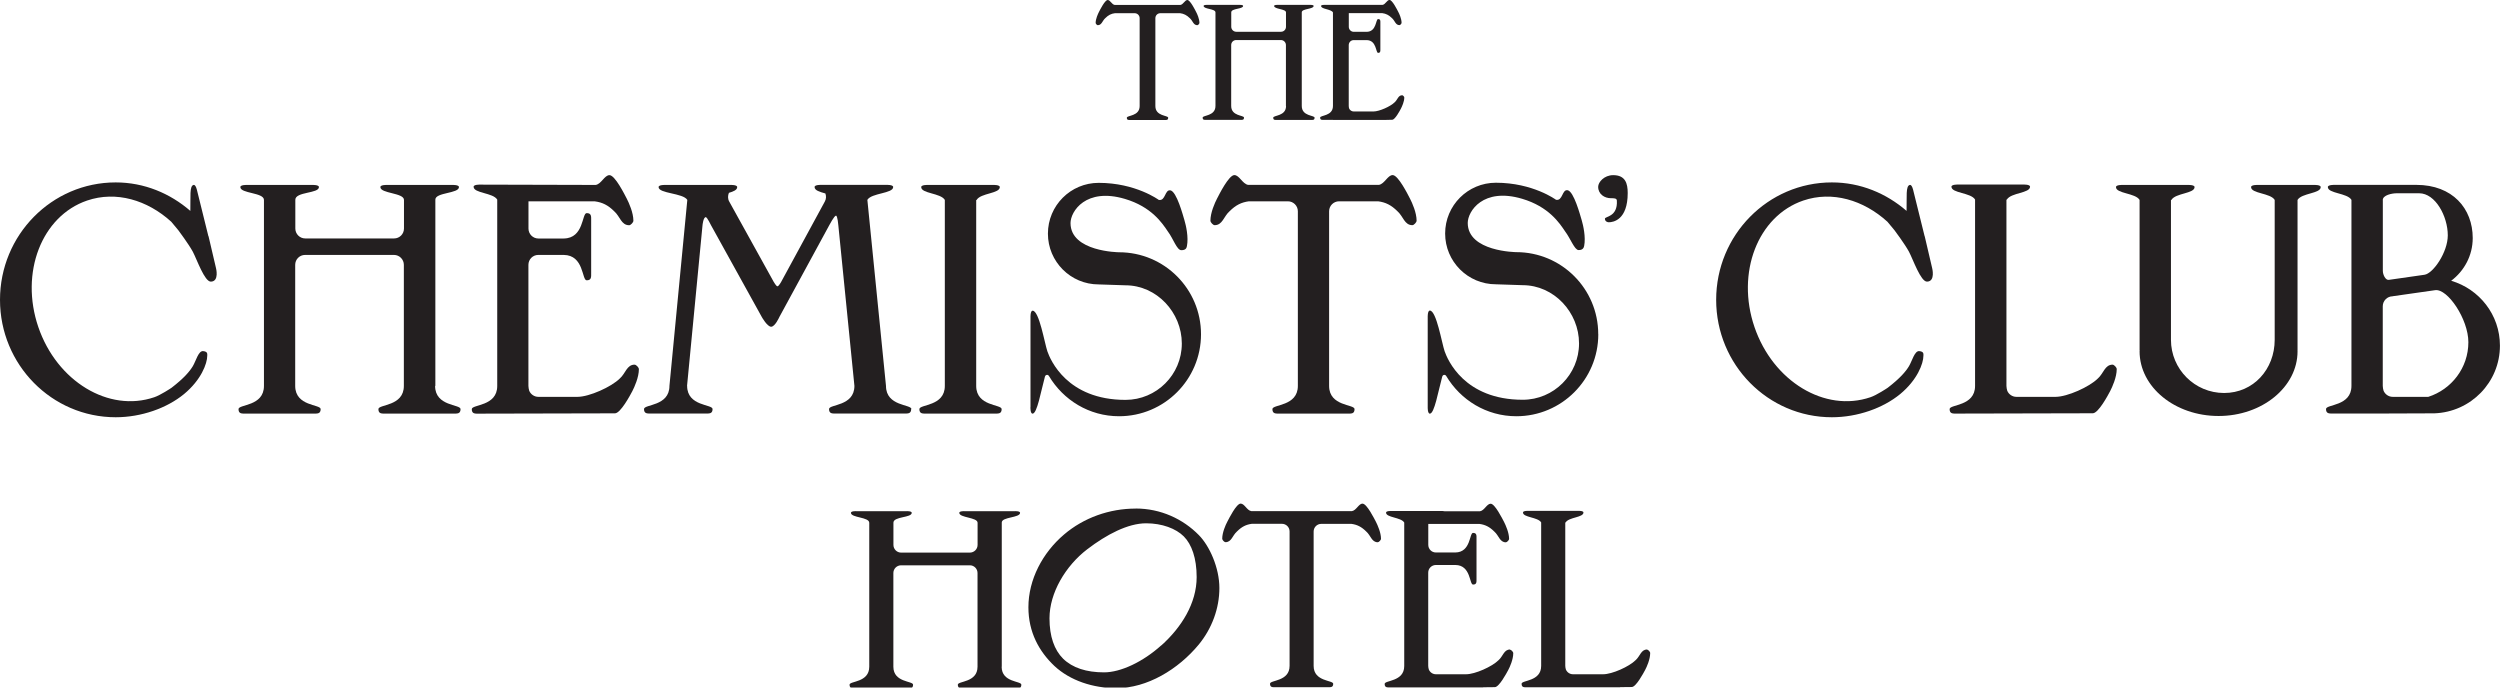
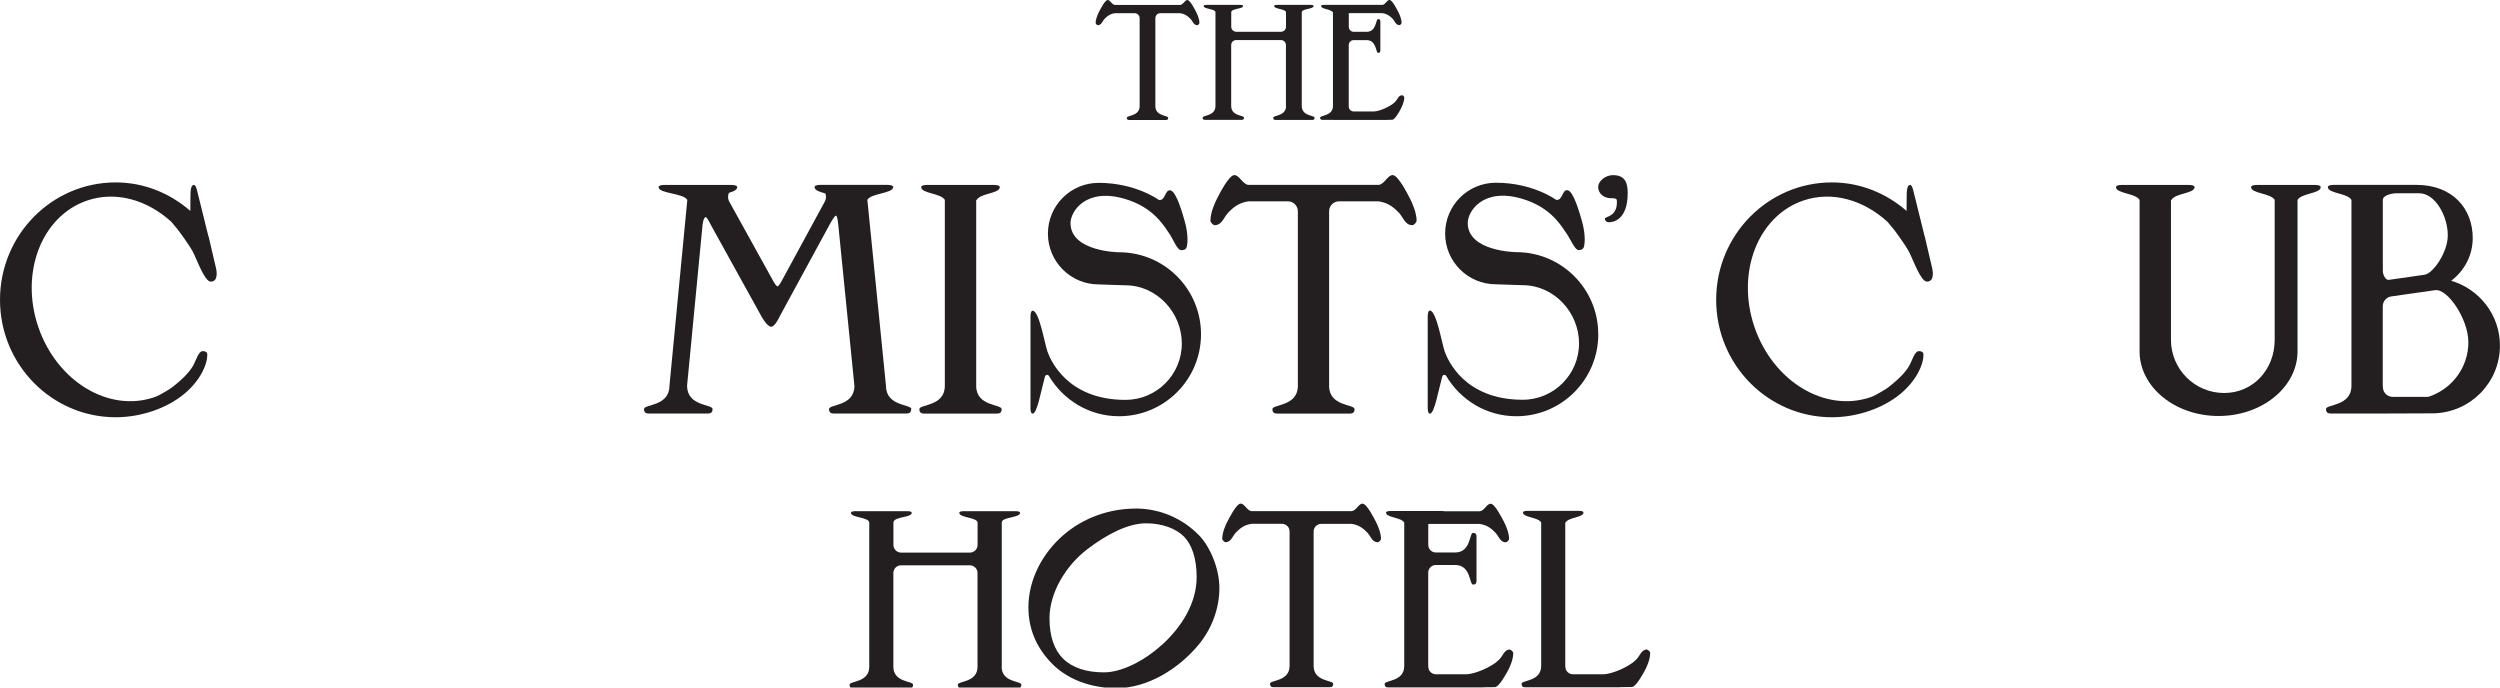
<svg xmlns="http://www.w3.org/2000/svg" width="400" height="110" viewBox="0 0 400 110" fill="none">
  <g clip-path="url(#clip0_21434_9688)">
    <path d="M185.677 2.112H188.818C189.414 2.193 189.869 2.415 190.374 2.911C190.848 3.325 190.929 4.032 191.576 4.032C191.687 4.032 191.909 3.81 191.909 3.668C191.909 3.022 191.555 2.233 191.374 1.9C191.202 1.566 190.424 0 189.98 0C189.586 0 189.323 0.718 188.869 0.788H178.343C177.889 0.718 177.636 0 177.232 0C176.788 0 176.01 1.566 175.838 1.9C175.667 2.233 175.303 3.022 175.303 3.668C175.303 3.81 175.525 4.032 175.636 4.032C176.283 4.032 176.364 3.335 176.838 2.911C177.343 2.405 177.798 2.183 178.394 2.112H181.545C181.99 2.112 182.343 2.466 182.343 2.911V16.968C182.343 18.625 180.293 18.433 180.293 18.837C180.293 19.242 180.576 19.201 180.889 19.201H180.97H182.343H184.859H186.232H186.313C186.626 19.201 186.909 19.242 186.909 18.837C186.909 18.433 184.859 18.635 184.859 16.968V2.911C184.859 2.466 185.212 2.112 185.657 2.112H185.677Z" fill="#231F20" />
    <path d="M213.283 19.191H215.798H220.535C220.556 19.191 220.586 19.191 220.606 19.191H221.545C222.03 19.171 222.525 19.161 222.758 19.161C223.202 19.161 223.98 17.706 224.151 17.372C224.323 17.039 224.687 16.25 224.687 15.604C224.687 15.462 224.465 15.24 224.353 15.24C223.707 15.24 223.626 15.937 223.151 16.362C222.485 17.029 220.697 17.837 219.747 17.837H216.596C216.263 17.837 215.98 17.635 215.859 17.352C215.828 17.231 215.798 17.11 215.798 16.958V7.216C215.798 6.771 216.151 6.417 216.596 6.417H218.646C220.283 6.427 220.101 8.459 220.495 8.459C220.889 8.459 220.859 8.176 220.859 7.863V7.782V5.154V3.729V3.648C220.859 3.335 220.899 3.052 220.495 3.052C220.091 3.052 220.283 5.083 218.646 5.093H216.606C216.162 5.093 215.808 4.73 215.808 4.295V2.102H221.162C221.758 2.183 222.212 2.405 222.717 2.901C223.192 3.315 223.273 4.022 223.919 4.022C224.03 4.022 224.252 3.8 224.252 3.658C224.252 3.012 223.899 2.223 223.717 1.89C223.545 1.556 222.768 -0.01 222.323 -0.01C221.929 -0.01 221.667 0.708 221.212 0.778H213.283H211.909C211.909 0.778 211.374 0.758 211.374 0.95C211.374 1.486 212.939 1.425 213.273 1.981V16.948C213.273 18.605 211.222 18.413 211.222 18.817C211.222 19.222 211.505 19.181 211.818 19.181H211.899H213.273L213.283 19.191Z" fill="#231F20" />
    <path d="M255.717 53.461C255.717 46.215 249.848 40.343 242.606 40.343C242.606 40.343 234.838 40.272 234.838 35.674C234.838 33.804 237.293 29.954 243.535 31.803C247.808 33.067 249.525 35.694 250.414 37.018C251.273 38.15 251.919 39.989 252.566 40.01C253.212 40.03 253.404 39.666 253.465 39.353C253.747 37.938 253.313 36.038 253.071 35.229C252.828 34.421 251.818 30.631 250.828 30.439C249.909 30.257 250.061 32.188 248.96 31.965C248.96 31.965 245.273 29.237 239.343 29.237C234.848 29.237 231.222 32.875 231.222 37.362C231.222 41.849 234.859 45.487 239.343 45.487L243.636 45.629C248.616 45.629 252.646 49.964 252.646 54.946C252.646 59.928 248.596 63.961 243.636 63.961C234.273 63.961 231.606 57.533 231.141 56.209C230.697 54.916 229.828 49.691 228.778 49.691C228.394 49.691 228.434 50.752 228.434 50.752V55.977V65.123C228.434 65.123 228.394 66.184 228.778 66.184C229.505 66.184 230.101 62.667 230.758 60.252C230.778 60.171 230.859 60.029 231.01 59.989C231.162 59.949 231.323 60.019 231.404 60.171C233.687 64.001 237.828 66.598 242.616 66.598C249.859 66.598 255.727 60.727 255.727 53.481L255.717 53.461Z" fill="#231F20" />
    <path d="M257.747 31.713C258.242 31.713 258.677 31.713 258.697 32.087C258.859 34.724 256.788 34.613 256.788 34.987C256.788 35.442 257.202 35.563 257.404 35.563C258.101 35.563 260.434 35.209 260.434 30.884C260.434 29.348 260.061 28.024 258.111 28.024C256.667 28.024 255.707 29.146 255.707 29.883C255.707 31.086 256.747 31.713 257.737 31.713H257.747Z" fill="#231F20" />
-     <path d="M101.556 58.342C100.273 58.342 100.111 59.736 99.162 60.565C97.828 61.899 94.283 63.496 92.394 63.496H86.141C85.485 63.496 84.919 63.092 84.677 62.526C84.616 62.283 84.546 62.041 84.546 61.748V42.374C84.546 41.495 85.252 40.788 86.121 40.788H90.192C93.455 40.818 93.081 44.85 93.869 44.85C94.657 44.85 94.586 44.294 94.586 43.668V43.506V38.282V35.442V35.28C94.586 34.653 94.657 34.098 93.869 34.098C93.081 34.098 93.455 38.13 90.192 38.16H86.131C85.263 38.16 84.556 37.443 84.556 36.574V32.218H95.192C96.374 32.38 97.283 32.814 98.283 33.815C99.222 34.643 99.394 36.038 100.677 36.038C100.899 36.038 101.343 35.593 101.343 35.32C101.343 34.037 100.636 32.471 100.293 31.804C99.95 31.147 98.404 28.024 97.515 28.024C96.717 28.024 96.222 29.439 95.313 29.59L76.838 29.54C76.838 29.54 75.778 29.499 75.778 29.883C75.778 30.934 78.889 30.823 79.556 31.935V61.758C79.556 65.052 75.485 64.678 75.485 65.466C75.485 66.255 76.04 66.184 76.667 66.184C76.667 66.184 97.929 66.133 98.394 66.133C99.283 66.133 100.828 63.243 101.172 62.586C101.515 61.929 102.222 60.353 102.222 59.069C102.222 58.786 101.778 58.352 101.556 58.352V58.342Z" fill="#231F20" />
-     <path d="M69.657 61.748C69.657 61.748 69.657 33.107 69.657 31.935C69.657 30.763 73.434 30.985 73.434 29.934C73.434 29.55 72.374 29.59 72.374 29.59H61.919C61.919 29.59 60.859 29.55 60.859 29.934C60.859 30.985 64.636 30.833 64.636 31.985V36.563C64.636 37.443 63.929 38.15 63.061 38.15H48.828C47.96 38.15 47.252 37.433 47.252 36.563C47.252 36.563 47.252 32.935 47.252 31.965C47.252 30.651 51.03 30.985 51.03 29.934C51.03 29.55 49.97 29.59 49.97 29.59H39.515C39.515 29.59 38.455 29.55 38.455 29.934C38.455 30.985 42.232 30.783 42.232 31.985V61.748C42.232 65.042 38.162 64.668 38.162 65.456C38.162 66.245 38.717 66.174 39.343 66.174H50.121C50.748 66.174 51.303 66.245 51.303 65.456C51.303 64.668 47.232 65.042 47.232 61.748V42.374C47.232 41.495 47.939 40.788 48.808 40.788H63.04C63.909 40.788 64.616 41.505 64.616 42.374V61.748C64.616 65.042 60.545 64.668 60.545 65.456C60.545 66.245 61.101 66.174 61.727 66.174H72.505C73.131 66.174 73.687 66.245 73.687 65.456C73.687 64.668 69.616 65.042 69.616 61.748H69.657Z" fill="#231F20" />
    <path d="M199.798 32.208H206.061C206.939 32.208 207.657 32.925 207.657 33.804V61.747C207.657 65.042 203.586 64.668 203.586 65.456C203.586 66.245 204.141 66.174 204.768 66.174H204.929H207.657H212.657H215.384H215.546C216.172 66.174 216.727 66.255 216.727 65.456C216.727 64.658 212.657 65.042 212.657 61.747V33.804C212.657 32.925 213.374 32.208 214.253 32.208H220.505C221.687 32.369 222.596 32.804 223.596 33.804C224.535 34.633 224.707 36.028 225.99 36.028C226.212 36.028 226.657 35.583 226.657 35.31C226.657 34.027 225.95 32.46 225.606 31.793C225.263 31.136 223.717 28.014 222.828 28.014C222.03 28.014 221.535 29.428 220.626 29.58H199.697C198.798 29.428 198.293 28.014 197.495 28.014C196.606 28.014 195.061 31.126 194.717 31.793C194.374 32.45 193.667 34.027 193.667 35.31C193.667 35.593 194.111 36.028 194.333 36.028C195.616 36.028 195.778 34.633 196.727 33.804C197.727 32.804 198.636 32.369 199.818 32.208H199.798Z" fill="#231F20" />
    <path d="M145.828 65.456C145.828 64.668 141.758 65.042 141.758 61.747L138.778 31.975C139.445 30.863 142.909 30.975 142.909 29.924C142.909 29.54 141.849 29.58 141.849 29.58H131.394C131.394 29.58 130.333 29.54 130.333 29.924C130.333 30.469 131.162 30.702 132.061 30.954C132.212 31.369 132.202 31.834 131.97 32.248L124.99 45.093C124.99 45.093 124.596 45.81 124.394 45.81C124.192 45.81 123.778 45.072 123.778 45.072L116.01 31.045L116.677 32.248C116.424 31.803 116.445 31.288 116.626 30.853C117.344 30.641 117.95 30.399 117.95 29.934C117.95 29.55 116.889 29.59 116.889 29.59H106.434C106.434 29.59 105.374 29.55 105.374 29.934C105.374 30.985 109.303 30.874 109.97 31.985L107.111 61.737C107.111 65.032 103.041 64.658 103.041 65.446C103.041 66.234 103.596 66.164 104.222 66.164H112.828C113.455 66.164 114.01 66.234 114.01 65.446C114.01 64.658 109.94 65.032 109.94 61.737H109.929L112.404 36.028C112.404 36.028 112.525 34.744 112.929 34.744C113.142 34.744 113.758 36.028 113.758 36.028L121.889 50.722C121.889 50.722 122.758 52.278 123.384 52.278C124.01 52.278 124.697 50.722 124.697 50.722L132.687 36.028C132.687 36.028 133.485 34.502 133.758 34.502C134.01 34.502 134.131 36.028 134.131 36.028L136.707 61.747C136.697 65.032 132.647 64.658 132.647 65.446C132.647 66.234 133.202 66.164 133.828 66.164H144.606C145.232 66.164 145.788 66.234 145.788 65.446L145.828 65.456Z" fill="#231F20" />
    <path d="M148.303 66.174H159.081C159.707 66.174 160.263 66.245 160.263 65.456C160.263 64.668 156.192 65.042 156.192 61.748V32.016C156.202 32.006 156.263 31.996 156.263 31.985C156.929 30.874 159.97 30.985 159.97 29.934C159.97 29.55 158.909 29.59 158.909 29.59H148.455C148.455 29.59 147.394 29.55 147.394 29.934C147.394 30.985 150.505 30.874 151.172 31.985V61.748C151.172 65.042 147.101 64.668 147.101 65.456C147.101 66.245 147.657 66.174 148.283 66.174H148.303Z" fill="#231F20" />
    <path d="M164.869 65.123C164.869 65.123 164.828 66.184 165.212 66.184C165.939 66.184 166.535 62.667 167.192 60.252C167.212 60.171 167.293 60.029 167.444 59.989C167.596 59.949 167.758 60.019 167.838 60.171C170.121 64.001 174.263 66.598 179.05 66.598C186.293 66.598 192.162 60.727 192.162 53.481C192.162 46.235 186.293 40.363 179.05 40.363C179.05 40.363 171.283 40.293 171.283 35.694C171.283 33.825 173.737 29.974 179.98 31.824C184.252 33.087 185.97 35.715 186.859 37.038C187.717 38.17 188.293 40.03 189.01 40.03C189.727 40.03 189.848 39.686 189.909 39.373C190.192 37.958 189.758 36.058 189.515 35.25C189.273 34.441 188.263 30.651 187.273 30.459C186.353 30.277 186.505 32.208 185.404 31.985C185.404 31.985 181.717 29.257 175.788 29.257C171.293 29.257 167.667 32.895 167.667 37.382C167.667 41.869 171.303 45.507 175.788 45.507L180.081 45.649C185.061 45.649 189.091 49.984 189.091 54.966C189.091 59.949 185.04 63.981 180.081 63.981C170.717 63.981 168.05 57.554 167.586 56.23C167.141 54.936 166.273 49.711 165.222 49.711C164.838 49.711 164.879 50.772 164.879 50.772V55.997V65.143L164.869 65.123Z" fill="#231F20" />
-     <path d="M338.04 58.342C336.758 58.342 336.596 59.736 335.647 60.565C334.313 61.899 330.768 63.496 328.879 63.496H322.626C321.97 63.496 321.404 63.092 321.162 62.526C321.101 62.283 321.03 62.04 321.03 61.747V31.955C321.04 31.945 321.101 31.935 321.101 31.925C321.768 30.813 324.808 30.924 324.808 29.873C324.808 29.489 323.748 29.529 323.748 29.529H313.293C313.293 29.529 312.232 29.489 312.232 29.873C312.232 30.924 315.343 30.813 316.01 31.925V61.747C316.01 65.042 311.939 64.668 311.939 65.456C311.939 66.245 312.495 66.174 313.121 66.174C313.121 66.174 334.384 66.123 334.849 66.123C335.737 66.123 337.283 63.233 337.626 62.576C337.97 61.919 338.677 60.343 338.677 59.059C338.677 58.776 338.232 58.342 338.01 58.342H338.04Z" fill="#231F20" />
    <path d="M307.939 37.796L306.141 30.54C306.141 30.54 305.939 29.499 305.566 29.59C304.889 29.752 305.111 31.48 305.051 33.744C301.818 30.945 297.687 29.186 293.101 29.186C282.879 29.186 274.586 37.594 274.586 47.973C274.586 58.352 282.879 66.76 293.101 66.76C297.212 66.76 301.303 65.295 304.03 63.051C306.758 60.797 307.748 58.18 307.748 56.897C307.748 56.614 307.828 56.25 307.081 56.179C306.333 56.108 305.939 57.756 305.434 58.594C304.929 59.433 304.02 60.514 302.051 62.03C301.96 62.101 300.242 63.233 299.273 63.556C291.99 66.043 283.687 61.02 280.717 52.329C277.748 43.638 281.243 34.572 288.525 32.086C293.152 30.51 298.162 31.995 301.99 35.482C302.515 36.099 303.131 36.856 303.131 36.856C303.131 36.856 304.788 39.07 305.434 40.272C306.081 41.485 307.313 45.083 308.323 45.062C309.707 45.032 309.141 42.88 309.141 42.88L307.95 37.786L307.939 37.796Z" fill="#231F20" />
    <path d="M370.283 29.59H361.232C361.232 29.59 360.172 29.55 360.172 29.934C360.172 30.985 363.283 30.874 363.95 31.985V54.37C363.95 59.069 360.556 62.879 355.859 62.879C351.162 62.879 347.354 59.069 347.354 54.37V32.016C347.354 32.016 347.424 31.996 347.424 31.985C348.091 30.874 351.131 30.985 351.131 29.934C351.131 29.55 350.071 29.59 350.071 29.59H339.616C339.616 29.59 338.556 29.55 338.556 29.934C338.556 30.985 341.667 30.874 342.333 31.985V56.068H342.354C342.354 56.118 342.333 56.159 342.333 56.209C342.333 61.929 347.99 66.558 354.97 66.558C361.95 66.558 367.606 61.919 367.606 56.209C367.606 56.159 367.596 56.118 367.596 56.068H367.606V31.985C368.273 30.874 371.313 30.985 371.313 29.934C371.313 29.55 370.253 29.59 370.253 29.59H370.283Z" fill="#231F20" />
    <path d="M392.192 44.921C394.273 43.355 395.636 40.889 395.636 38.089C395.636 33.36 392.404 29.58 386.616 29.58H373.515C373.515 29.58 372.455 29.55 372.455 29.924C372.455 30.975 375.566 30.864 376.232 31.975V61.737C376.232 65.032 372.162 64.658 372.162 65.446C372.162 66.234 372.717 66.164 373.343 66.164H381.232L389.495 66.133C395.323 65.931 399.99 61.171 399.99 55.3C399.99 50.368 396.687 46.245 392.182 44.921H392.192ZM381.242 32.016C381.242 31.217 382.717 30.924 383.465 30.924H387.071C389.657 30.924 391.646 34.603 391.646 37.655C391.646 40.373 389.293 43.769 387.919 43.961C386.545 44.153 382.707 44.709 382.202 44.78C381.697 44.85 381.253 43.981 381.253 43.324V32.016H381.242ZM388.515 63.496H382.838C382.182 63.496 381.616 63.092 381.374 62.526C381.313 62.283 381.242 62.041 381.242 61.748V49.004C381.242 48.125 381.96 47.407 382.838 47.407H382.758C382.758 47.407 387.646 46.71 389.626 46.427C391.606 46.144 394.939 51.055 394.939 54.754C394.939 58.857 392.242 62.303 388.525 63.496H388.515Z" fill="#231F20" />
    <path d="M181.707 81.373C177.515 81.373 173.404 82.829 170.242 85.527C166.818 88.438 164.545 92.722 164.545 97.169C164.545 101.151 166.252 104.233 168.697 106.547C171.222 108.902 174.899 110.105 178.626 110.105C183.545 110.105 188.515 107.103 191.808 103.121C193.909 100.555 195.101 97.341 195.101 94.087C195.101 90.833 193.515 87.326 191.808 85.608C189.283 83.041 185.727 81.363 181.707 81.363V81.373ZM185.808 103.253C182.859 105.911 179.303 107.578 176.646 107.578C173.818 107.578 171.596 106.851 170.101 105.395C168.687 103.98 167.919 101.838 167.919 98.927C167.919 94.865 170.485 90.54 173.96 87.882C177.04 85.527 180.465 83.728 183.374 83.728C185.939 83.728 188.151 84.567 189.414 85.83C190.667 87.093 191.465 89.296 191.465 92.338C191.465 96.532 189.02 100.393 185.818 103.263L185.808 103.253Z" fill="#231F20" />
    <path d="M263.535 103.92C262.556 103.92 262.424 104.991 261.697 105.627C260.667 106.658 257.95 107.881 256.495 107.881H251.677C251.172 107.881 250.737 107.578 250.545 107.133C250.495 106.951 250.444 106.759 250.444 106.537V83.607C250.455 83.607 250.495 83.597 250.505 83.586C251.02 82.727 253.354 82.818 253.354 82C253.354 81.707 252.535 81.737 252.535 81.737H248.515H244.495C244.495 81.737 243.677 81.707 243.677 82C243.677 82.808 246.071 82.727 246.586 83.586V106.547C246.586 109.084 243.455 108.791 243.455 109.407C243.455 110.024 243.879 109.963 244.364 109.963H244.485H246.586H250.434H257.687C257.717 109.963 257.758 109.963 257.788 109.963H259.222V109.943C259.97 109.933 260.727 109.923 261.081 109.923C261.768 109.923 262.95 107.699 263.222 107.194C263.495 106.689 264.03 105.476 264.03 104.486C264.03 104.273 263.687 103.93 263.515 103.93L263.535 103.92Z" fill="#231F20" />
    <path d="M241.606 103.92C240.626 103.92 240.495 104.991 239.768 105.628C238.737 106.659 236.02 107.881 234.566 107.881H229.747C229.242 107.881 228.808 107.578 228.616 107.133C228.566 106.952 228.515 106.76 228.515 106.537V91.621C228.515 90.944 229.061 90.408 229.727 90.398H232.859C235.364 90.418 235.081 93.531 235.687 93.531C236.293 93.531 236.242 93.106 236.242 92.621V92.5V88.478V86.295V86.174C236.242 85.689 236.293 85.264 235.687 85.264C235.081 85.264 235.364 88.367 232.859 88.397H229.737C229.061 88.397 228.525 87.851 228.525 87.174V83.829H236.717C237.626 83.95 238.323 84.284 239.101 85.062C239.828 85.699 239.96 86.77 240.939 86.77C241.111 86.77 241.454 86.426 241.454 86.214C241.454 85.234 240.909 84.021 240.646 83.506C240.374 83 239.192 80.595 238.505 80.595C237.899 80.595 237.505 81.687 236.808 81.798H231.111C230.889 81.747 230.626 81.757 230.626 81.757H226.606H222.586C222.586 81.757 221.768 81.727 221.768 82.02C221.768 82.829 224.162 82.748 224.677 83.607V106.568C224.677 109.104 221.545 108.811 221.545 109.428C221.545 110.044 221.97 109.983 222.454 109.983H222.576H224.677H228.525H235.778C235.808 109.983 235.848 109.983 235.879 109.983H237.313V109.963C238.061 109.953 238.818 109.943 239.172 109.943C239.859 109.943 241.04 107.72 241.313 107.214C241.586 106.709 242.121 105.496 242.121 104.506C242.121 104.294 241.778 103.95 241.606 103.95V103.92Z" fill="#231F20" />
    <path d="M218.01 80.575C217.404 80.575 217.01 81.666 216.313 81.778H200.202C199.505 81.666 199.121 80.575 198.505 80.575C197.818 80.575 196.636 82.97 196.364 83.486C196.091 83.991 195.556 85.204 195.556 86.194C195.556 86.406 195.899 86.75 196.071 86.75C197.051 86.75 197.182 85.678 197.909 85.042C198.677 84.274 199.374 83.93 200.293 83.809H205.111C205.788 83.809 206.333 84.355 206.333 85.032V106.537C206.333 109.074 203.202 108.781 203.202 109.397C203.202 110.014 203.626 109.953 204.111 109.953H204.232H206.333H210.182H212.283H212.404C212.889 109.953 213.313 110.014 213.313 109.407C213.313 108.801 210.182 109.094 210.182 106.547V85.042C210.182 84.365 210.727 83.819 211.404 83.819H216.222C217.131 83.94 217.828 84.274 218.606 85.052C219.333 85.689 219.465 86.76 220.445 86.76C220.616 86.76 220.96 86.416 220.96 86.204C220.96 85.224 220.414 84.011 220.152 83.496C219.879 82.99 218.697 80.585 218.01 80.585V80.575Z" fill="#231F20" />
    <path d="M33.343 37.796L31.546 30.54C31.546 30.54 31.343 29.499 30.97 29.59C30.293 29.752 30.515 31.48 30.454 33.744C27.222 30.945 23.091 29.186 18.505 29.186C8.293 29.186 0 37.594 0 47.973C0 58.352 8.293 66.76 18.515 66.76C22.626 66.76 26.717 65.295 29.444 63.051C32.172 60.797 33.162 58.18 33.162 56.897C33.162 56.614 33.242 56.25 32.495 56.179C31.747 56.108 31.354 57.756 30.849 58.594C30.343 59.433 29.434 60.514 27.465 62.03C27.374 62.101 25.657 63.233 24.687 63.556C17.404 66.043 9.101 61.02 6.131 52.329C3.162 43.638 6.657 34.572 13.939 32.086C18.566 30.51 23.576 31.995 27.404 35.482C27.929 36.099 28.546 36.856 28.546 36.856C28.546 36.856 30.202 39.07 30.849 40.272C31.495 41.485 32.727 45.083 33.737 45.062C35.121 45.032 34.556 42.88 34.556 42.88L33.364 37.786L33.343 37.796Z" fill="#231F20" />
    <path d="M160.283 106.679C160.283 106.679 160.283 84.506 160.283 83.597C160.283 82.687 163.212 82.869 163.212 82.05C163.212 81.757 162.394 81.787 162.394 81.787H154.303C154.303 81.787 153.485 81.757 153.485 82.05C153.485 82.869 156.414 82.748 156.414 83.647V87.184C156.414 87.861 155.869 88.407 155.192 88.417H144.172C143.495 88.417 142.949 87.861 142.949 87.184C142.949 87.184 142.949 84.375 142.949 83.627C142.949 82.606 145.879 82.869 145.879 82.05C145.879 81.757 145.061 81.787 145.061 81.787H136.97C136.97 81.787 136.151 81.757 136.151 82.05C136.151 82.869 139.081 82.707 139.081 83.647V106.679C139.081 109.235 135.929 108.942 135.929 109.549C135.929 110.155 136.364 110.104 136.838 110.104H145.182C145.667 110.104 146.091 110.165 146.091 109.549C146.091 108.932 142.939 109.225 142.939 106.679V91.681C142.939 91.004 143.485 90.458 144.162 90.448H155.182C155.858 90.448 156.404 91.004 156.404 91.681V106.679C156.404 109.235 153.252 108.942 153.252 109.549C153.252 110.155 153.687 110.104 154.162 110.104H162.505C162.99 110.104 163.414 110.165 163.414 109.549C163.414 108.932 160.263 109.225 160.263 106.679H160.283Z" fill="#231F20" />
    <path d="M205.768 16.958C205.768 18.615 203.717 18.423 203.717 18.828C203.717 19.232 204 19.191 204.313 19.191H209.737C210.051 19.191 210.333 19.232 210.333 18.828C210.333 18.423 208.283 18.625 208.283 16.958C208.283 16.958 208.283 2.557 208.283 1.961C208.283 1.364 210.182 1.486 210.182 0.95C210.182 0.758 209.647 0.778 209.647 0.778H204.394C204.394 0.778 203.859 0.758 203.859 0.95C203.859 1.486 205.758 1.405 205.758 1.981V4.285C205.758 4.73 205.404 5.083 204.96 5.083H197.798C197.364 5.083 197 4.72 197 4.285C197 4.285 197 2.466 197 1.971C197 1.314 198.899 1.476 198.899 0.95C198.899 0.758 198.364 0.778 198.364 0.778H193.111C193.111 0.778 192.576 0.758 192.576 0.95C192.576 1.486 194.475 1.374 194.475 1.981V16.948C194.475 18.605 192.424 18.413 192.424 18.817C192.424 19.222 192.707 19.181 193.02 19.181H198.445C198.758 19.181 199.04 19.222 199.04 18.817C199.04 18.413 196.99 18.615 196.99 16.948V7.206C196.99 6.761 197.344 6.407 197.788 6.407H204.95C205.384 6.407 205.748 6.771 205.748 7.206V16.948L205.768 16.958Z" fill="#231F20" />
  </g>
  <defs>
    <clipPath id="clip0_21434_9688">
      <rect width="400" height="110.105" fill="white" />
    </clipPath>
  </defs>
</svg>